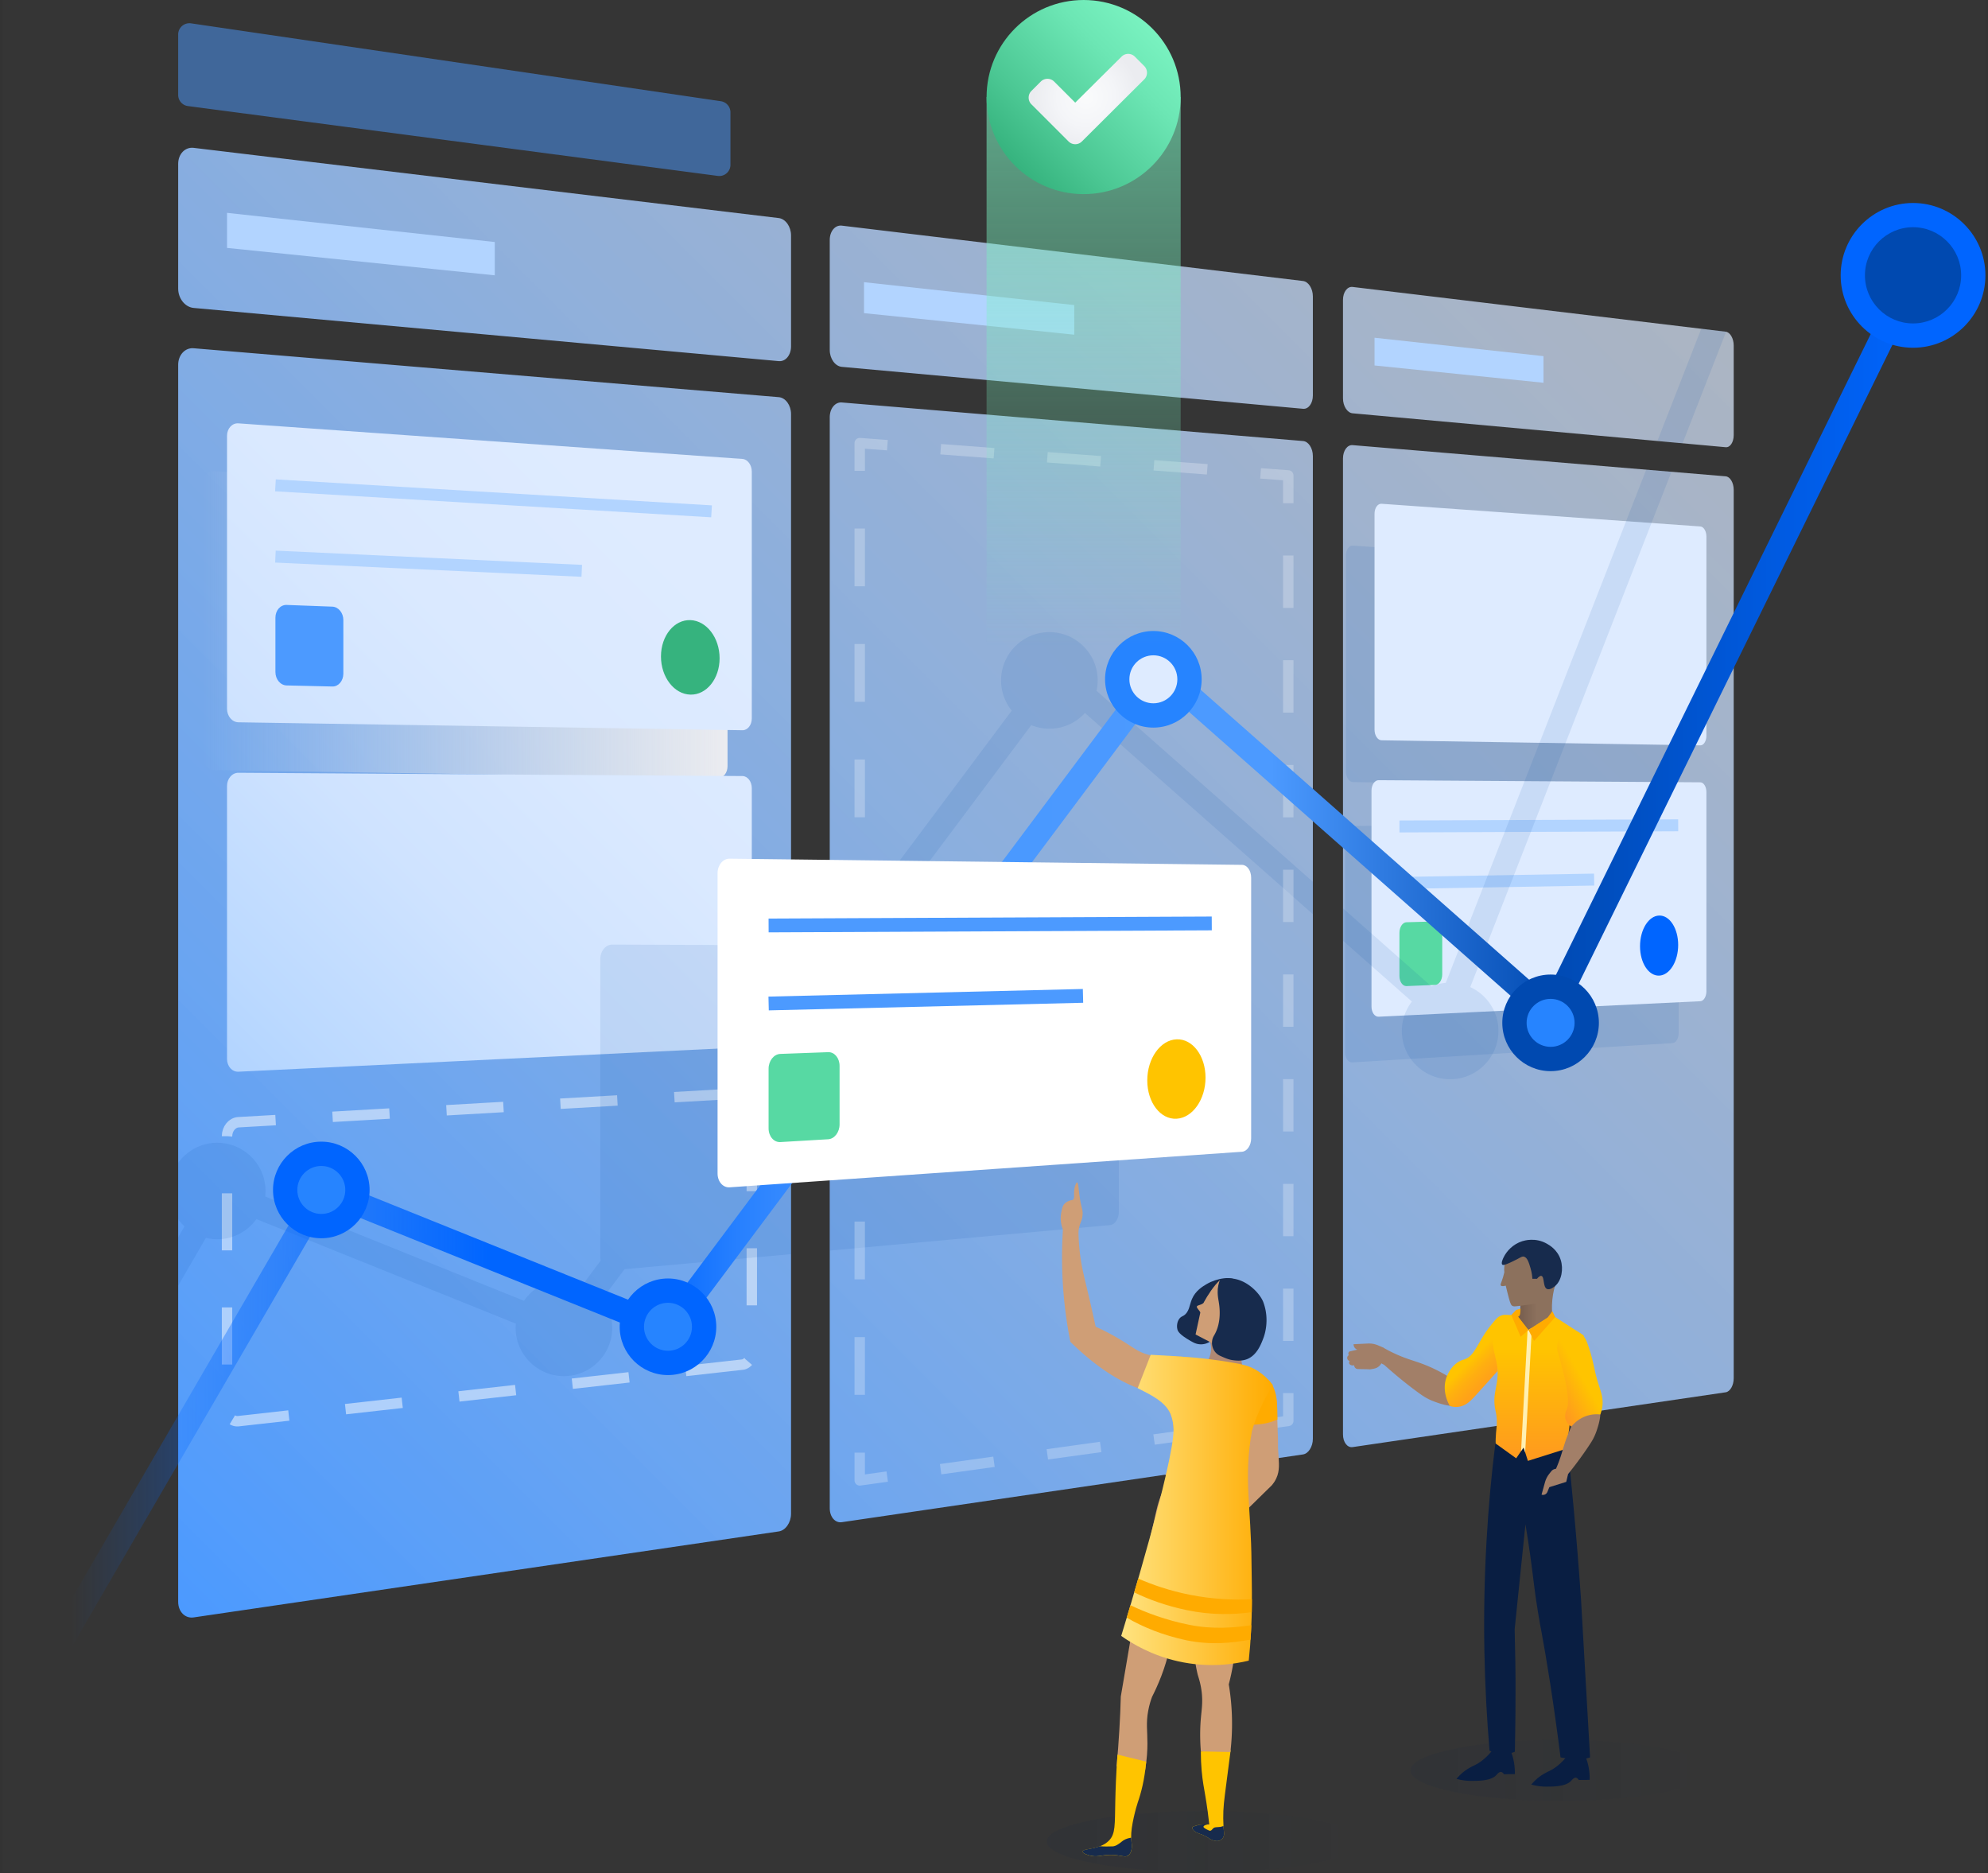
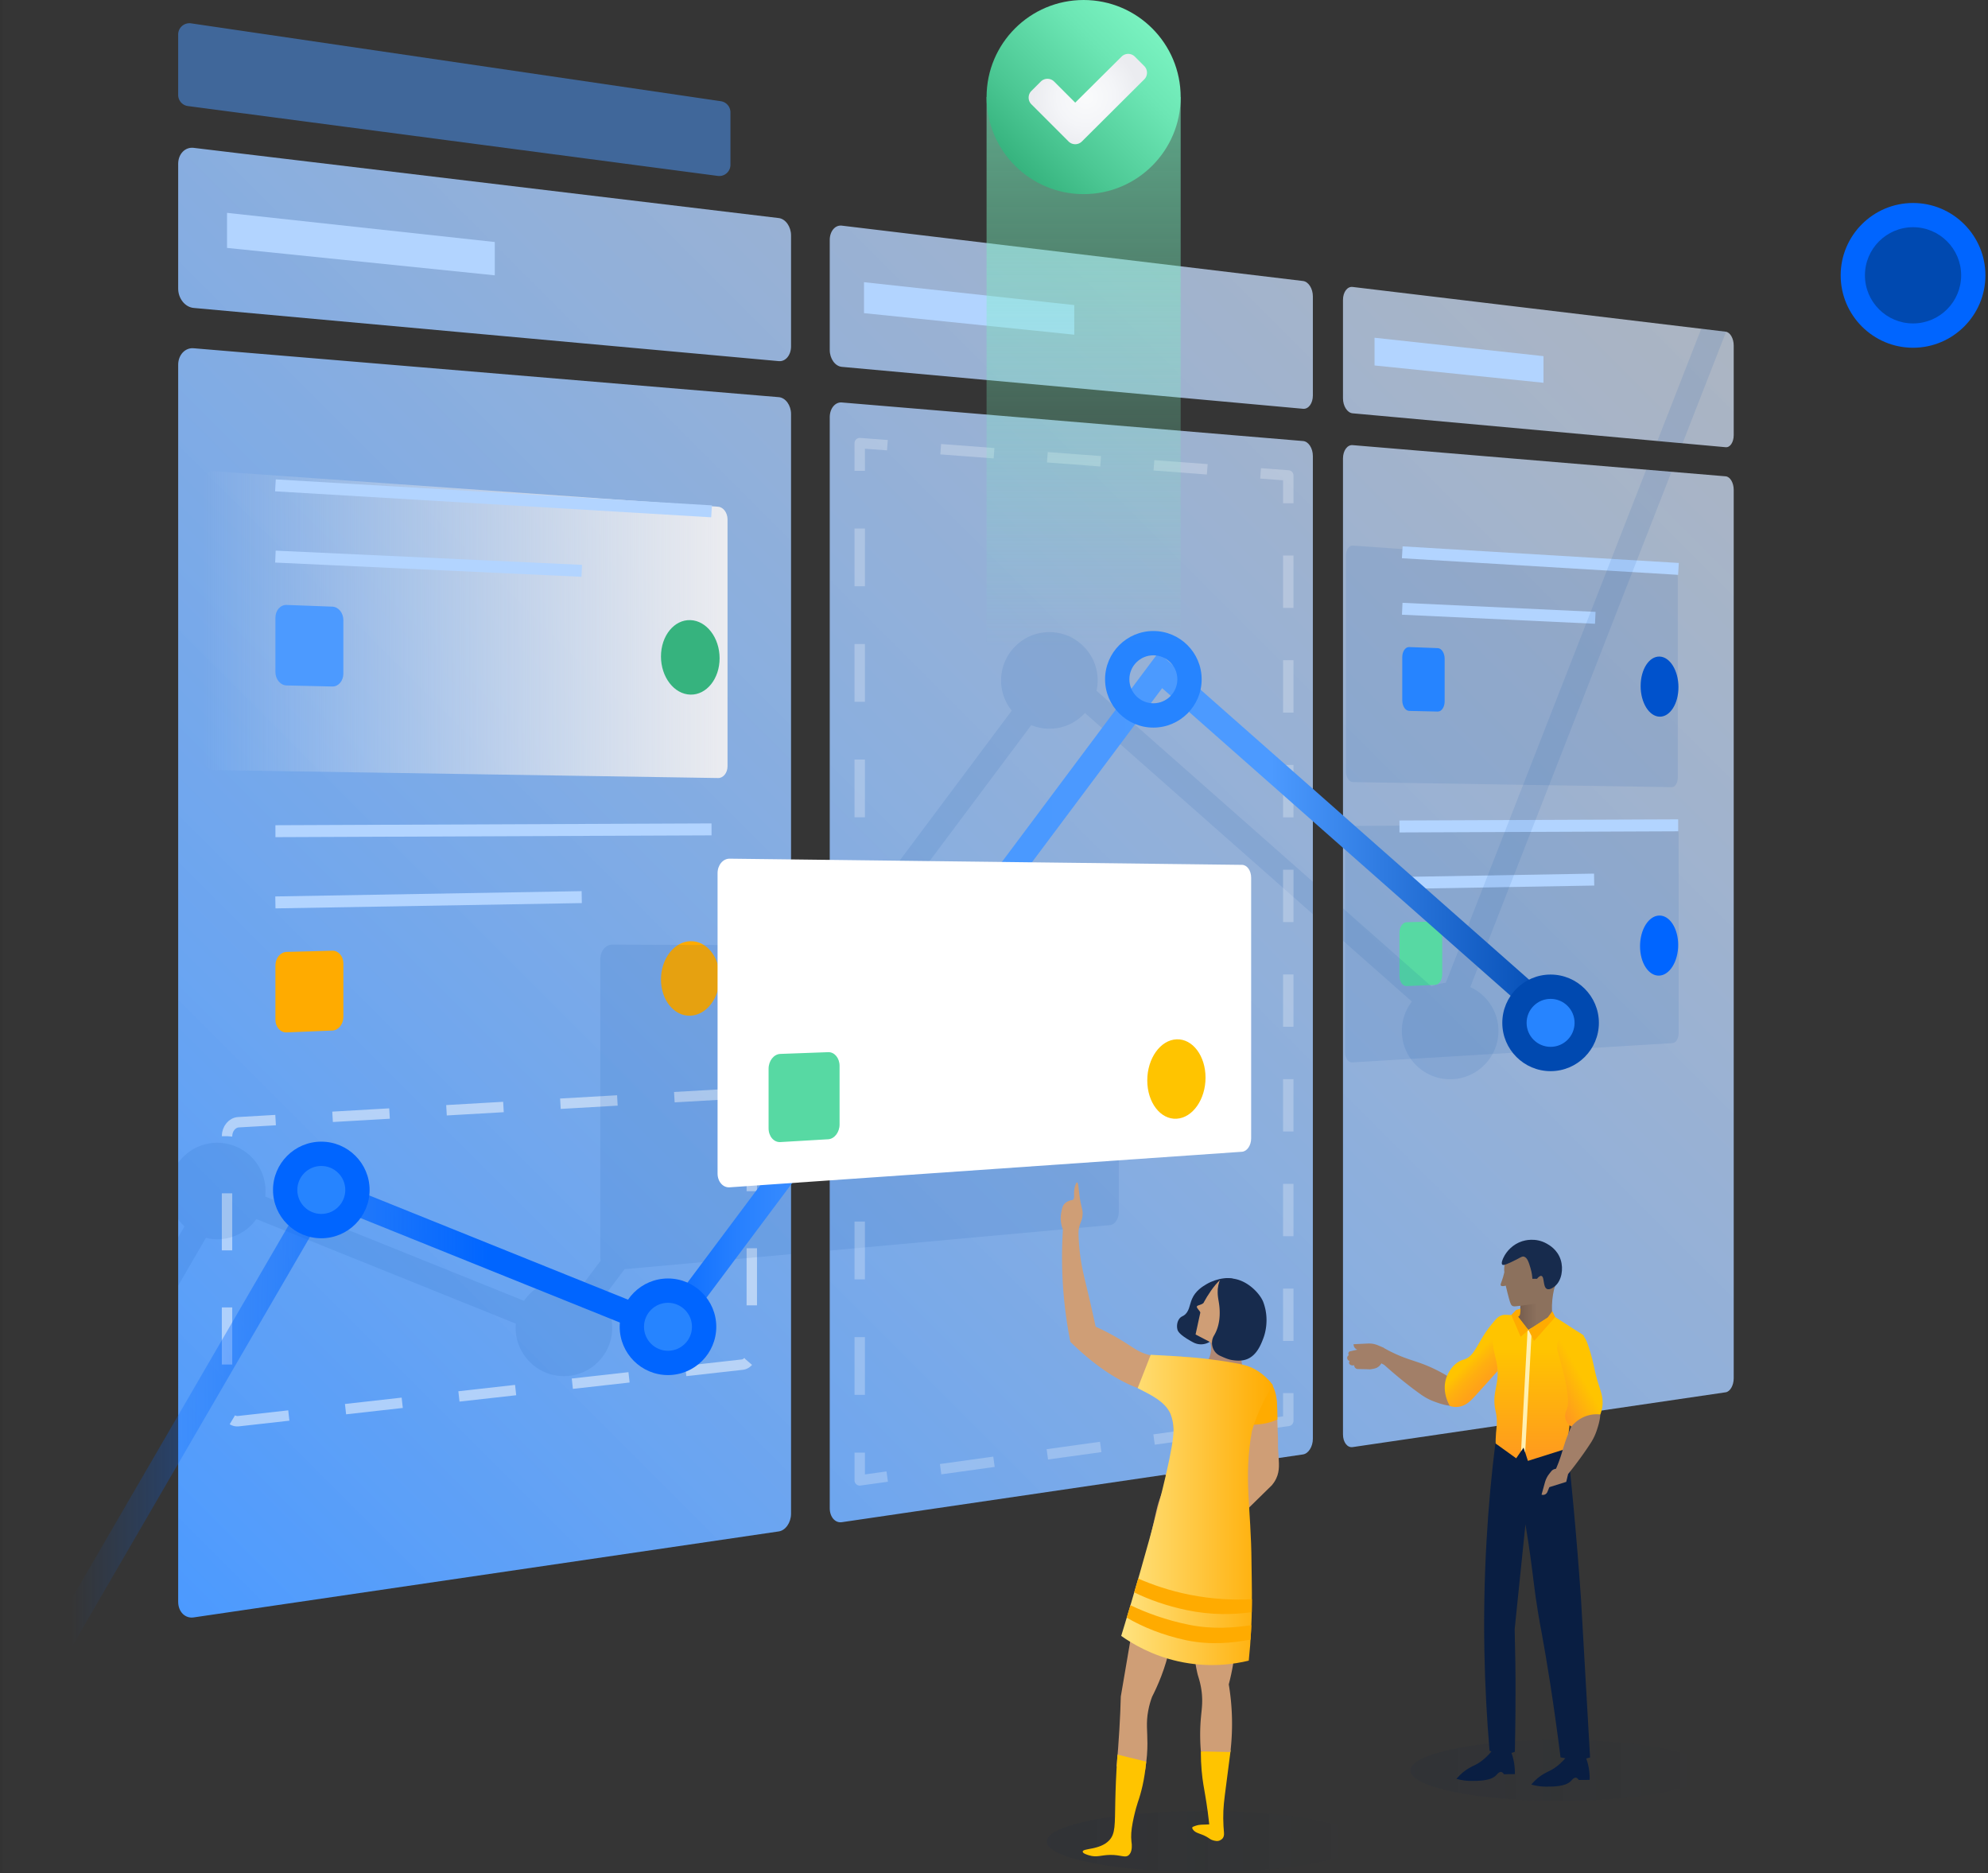
<svg xmlns="http://www.w3.org/2000/svg" fill="none" viewBox="0 0 431 406" id="root">
  <rect x="0" y="0" width="431" height="406" fill="#333333" stroke="none" />
  <g clip-path="url(#a)">
    <path fill="#fff" fill-opacity=".01" d="M.5 0h429.94v405.81H.5z" />
    <path fill="url(#b)" d="M168.84 78.28 41.98 66.75c-1.85-.17-3.35-2.04-3.35-4.18V35.52c0-2.14 1.5-3.69 3.35-3.47l126.86 15.22c1.47.18 2.66 1.86 2.66 3.76v24.05c0 1.9-1.19 3.34-2.66 3.2M282.5 88.61l-100-9.09c-1.44-.13-2.61-1.77-2.61-3.65V52.01c0-1.89 1.17-3.27 2.61-3.1l100 12c1.17.14 2.13 1.63 2.13 3.33v21.49c0 1.7-.95 2.99-2.13 2.88M168.84 331.96 41.98 350.6c-1.85.27-3.35-1.24-3.35-3.38V79.08c0-2.14 1.5-3.75 3.35-3.59l126.86 10.6c1.47.12 2.66 1.76 2.66 3.66v238.37c0 1.91-1.19 3.63-2.66 3.84m115.79-20.08V98.85c0-1.7-.95-3.16-2.13-3.25l-100-8.36c-1.44-.12-2.61 1.31-2.61 3.2v236.49c0 1.89 1.17 3.24 2.61 3.03l100-14.69c1.18-.18 2.13-1.7 2.13-3.39m89.5-214.94-80.88-7.35c-1.15-.1-2.09-1.56-2.09-3.24V65c0-1.69.94-2.94 2.09-2.8l80.88 9.7c.96.12 1.74 1.45 1.74 2.99v19.43c0 1.54-.78 2.71-1.74 2.62m1.74 201.83V106.18c0-1.54-.78-2.85-1.74-2.93l-80.88-6.76c-1.15-.1-2.09 1.19-2.09 2.88v211.56c0 1.69.94 2.92 2.09 2.75l80.88-11.88c.96-.14 1.74-1.5 1.74-3.03" />
    <path fill="#FFAB00" d="M156.01 211.879c0 4.43-2.82 8.14-6.32 8.29-3.52.15-6.39-3.37-6.39-7.86s2.87-8.2 6.39-8.29c3.5-.09 6.32 3.43 6.32 7.86" />
    <path fill="#B2D4FF" d="m154.256 178.487-94.55.392.01 2.59 94.55-.392zM126.098 193.169l-66.417 1.149.045 2.59 66.417-1.149z" />
    <path fill="#FFAB00" d="m72.06 223.381-9.92.41c-1.34.06-2.43-1.18-2.43-2.75v-11.78c0-1.58 1.09-2.88 2.43-2.92l9.92-.26c1.31-.03 2.38 1.2 2.38 2.75v11.63c-.01 1.56-1.07 2.87-2.38 2.92" />
    <path stroke="#fff" stroke-dasharray="12.37 12.37" stroke-linejoin="round" stroke-width="2.256" d="m160.96 295.801-109.27 12.26c-1.36.15-2.47-1.01-2.47-2.6v-59.18c0-1.59 1.11-2.94 2.47-3.02l109.27-6.28c1.12-.06 2.03 1.05 2.03 2.49v53.51c0 1.43-.91 2.7-2.03 2.82Z" opacity=".5" />
    <path fill="#0747A6" d="m362.44 170.63-69.11-1.1c-.85-.01-1.53-1.04-1.53-2.3v-46.8c0-1.26.69-2.23 1.53-2.17l69.11 4.92c.72.05 1.31 1.03 1.31 2.19v43.18c0 1.16-.58 2.09-1.31 2.08" opacity=".1" />
    <path fill="#0052CC" d="M363.89 148.96c0 3.58-1.82 6.44-4.08 6.39-2.27-.05-4.12-3.02-4.12-6.64 0-3.62 1.85-6.47 4.12-6.39 2.26.08 4.08 3.06 4.08 6.64" />
    <path fill="#B2D4FF" d="m304.088 118.431-.155 2.575 59.882 3.599.155-2.575zM304.065 130.671l-.12 2.577 41.853 1.961.121-2.577z" />
    <path fill="#2684FF" d="m311.71 154.241-6.19-.14c-.83-.02-1.51-1.05-1.51-2.3v-9.34c0-1.25.68-2.24 1.51-2.2l6.19.23c.82.03 1.49 1.06 1.49 2.3v9.25c0 1.23-.67 2.22-1.49 2.2" />
    <path fill="#0747A6" d="m362.62 226.11-69.46 4.18c-.85.05-1.54-.93-1.54-2.18v-46.8c0-1.26.69-2.28 1.54-2.28l69.46-.36c.73 0 1.31.93 1.31 2.09v43.18c0 1.15-.59 2.13-1.31 2.17" opacity=".1" />
    <path fill="url(#c)" d="m155.7 168.651-109.27-1.72c-1.36-.02-2.47-1.33-2.47-2.92v-59.18c0-1.59 1.11-2.8 2.47-2.7l109.27 7.71c1.12.08 2.03 1.31 2.03 2.75v53.51c0 1.41-.91 2.56-2.03 2.55" />
-     <path fill="url(#d)" d="m160.96 158.289-109.27-1.72c-1.36-.02-2.47-1.33-2.47-2.92v-59.18c0-1.59 1.11-2.8 2.47-2.7l109.27 7.71c1.12.08 2.03 1.31 2.03 2.75v53.51c0 1.42-.91 2.57-2.03 2.55m2.03 66.06v-53.51c0-1.44-.91-2.61-2.03-2.62l-109.27-.71c-1.36-.01-2.47 1.27-2.47 2.86v59.18c0 1.59 1.11 2.83 2.47 2.76l109.27-5.27c1.12-.05 2.03-1.26 2.03-2.69m206.96-64.86v-43.18c0-1.16-.58-2.14-1.31-2.19l-69.11-4.92c-.85-.06-1.53.91-1.53 2.17v46.8c0 1.26.69 2.29 1.53 2.3l69.11 1.1c.72.01 1.31-.92 1.31-2.08m0 55.38v-43.18c0-1.16-.59-2.1-1.32-2.11l-69.74-.46c-.85-.01-1.55 1.01-1.55 2.27v46.8c0 1.26.69 2.24 1.55 2.2l69.74-3.36c.73-.03 1.32-1 1.32-2.16" />
    <path fill="#0065FF" d="M363.83 204.83c0 3.58-1.84 6.56-4.12 6.65-2.29.09-4.15-2.76-4.15-6.37 0-3.61 1.86-6.59 4.15-6.65 2.28-.07 4.12 2.79 4.12 6.37" />
    <path fill="#B2D4FF" d="m363.828 177.605-60.43.25.01 2.59 60.43-.25zM345.589 189.369l-42.231.731.044 2.589 42.232-.731z" />
    <path fill="#57D9A3" d="m311.18 213.491-6.25.26c-.84.03-1.53-.95-1.53-2.2v-9.34c0-1.25.68-2.28 1.53-2.3l6.25-.17c.83-.02 1.5.96 1.5 2.2v9.25c0 1.23-.67 2.26-1.5 2.3" />
    <path fill="#0747A6" d="M227.51 157.96c3.05 0 5.8-1.32 7.71-3.41l49.41 43.61v-7.02l-46.9-41.4c.16-.72.25-1.47.25-2.25 0-5.77-4.7-10.47-10.47-10.47-5.77 0-10.47 4.7-10.47 10.47 0 2.48.87 4.75 2.31 6.55l-38.04 50.89-1.41-.01v66.16l60.76-5.52c1.04-.09 1.89-1.37 1.89-2.84v-54.91c0-1.47-.84-2.67-1.89-2.68l-52.79-.19 35.71-47.76c1.21.5 2.54.78 3.93.78M171.5 271.85V204.9l-38.76-.14c-1.43-.01-2.59 1.4-2.59 3.13v64.57c0 .27.04.53.09.78l-3.76 5.03c-1.29-.57-2.71-.89-4.21-.89-3.6 0-6.77 1.82-8.66 4.59l-56.11-22.6c.04-.39.07-.79.07-1.19 0-5.77-4.7-10.47-10.47-10.47-3.49 0-6.58 1.73-8.48 4.36v12.21c.41.57.87 1.09 1.38 1.56l-1.38 2.38v10.48l6.02-10.37c.79.19 1.61.3 2.46.3 3.5 0 6.59-1.73 8.49-4.37l56.25 22.66c-.03.3-.05.6-.05.91 0 5.77 4.7 10.47 10.47 10.47 5.77 0 10.47-4.7 10.47-10.47 0-2.37-.8-4.55-2.13-6.3l4.8-6.42zM364.78 96.09l9.44-24.17-.09-.03-5.3-.64-9.5 24.33zM356.9 101.811l-43.45 111.24c-1.09.1-2.14.36-3.11.77l-19.16-16.91v7.02l14.92 13.17a10.412 10.412 0 0 0-2.18 6.37c0 5.77 4.7 10.47 10.47 10.47 5.77 0 10.47-4.7 10.47-10.47 0-4.21-2.51-7.85-6.11-9.5l43.63-111.7z" opacity=".1" />
    <g stroke="#fff" stroke-linejoin="round" stroke-width="2.256" opacity=".5">
      <path d="m192.35 320.071-5.96.83v-6.02" opacity=".5" />
      <path stroke-dasharray="12.52 12.52" d="M186.39 302.36V108.32" opacity=".5" />
      <path d="M186.39 102.061v-6.01l6 .45" opacity=".5" />
      <path stroke-dasharray="11.59 11.59" d="m203.95 97.371 63.57 4.8" opacity=".5" />
      <path d="m273.3 102.611 6 .45v6.02" opacity=".5" />
      <path stroke-dasharray="11.35 11.35" d="M279.3 120.42v175.89" opacity=".5" />
      <path d="M279.3 301.98V308l-5.96.83" opacity=".5" />
      <path stroke-dasharray="11.68 11.68" d="m261.77 310.432-63.63 8.84" opacity=".5" />
    </g>
    <path fill="#4C9AFF" d="M155.61 38.13 40.74 22.99a2.428 2.428 0 0 1-2.11-2.41V7.47a2.44 2.44 0 0 1 2.78-2.41l114.87 16.88c1.19.18 2.08 1.2 2.08 2.41v11.38c0 1.46-1.29 2.6-2.75 2.4" opacity=".5" />
    <path fill="#B2D4FF" d="m59.793 103.913-.154 2.585 94.549 5.636.155-2.585-94.55-5.636Z" />
    <path fill="#36B37E" d="M156.01 142.69c0 4.43-2.82 7.96-6.32 7.88-3.52-.08-6.39-3.78-6.39-8.27s2.87-8.01 6.39-7.88c3.5.13 6.32 3.83 6.32 8.27" />
    <path fill="#B2D4FF" d="m59.771 119.358-.12 2.587 66.417 3.085.12-2.587-66.417-3.085ZM334.63 82.97 298 79.22v-6.01l36.63 3.99v5.77M107.27 59.68l-58.05-5.94v-7.6l58.05 6.32v7.22M232.9 72.55l-45.58-4.67v-6.71l45.58 4.96v6.42" />
    <path fill="url(#e)" d="M3.13 375.78c-.45 0-.9-.12-1.32-.36a2.63 2.63 0 0 1-.95-3.6l68.07-117.17 76.88 30.96c1.35.54 2 2.08 1.46 3.42a2.63 2.63 0 0 1-3.42 1.46L71.2 261.23 5.41 374.47c-.49.84-1.37 1.31-2.28 1.31" />
-     <path fill="url(#f)" d="M336.05 222.52a2.634 2.634 0 0 1-2.36-3.79l78.7-160.21c.64-1.3 2.22-1.84 3.52-1.2 1.3.64 1.84 2.22 1.2 3.52l-78.7 160.21a2.62 2.62 0 0 1-2.36 1.47" />
    <path fill="url(#g)" d="M144.82 290.689c-.55 0-1.1-.17-1.57-.52a2.632 2.632 0 0 1-.53-3.68l108.43-145.05 86.65 76.48a2.64 2.64 0 0 1 .23 3.72 2.627 2.627 0 0 1-3.71.23l-82.37-72.7-105.02 140.46c-.52.7-1.31 1.06-2.11 1.06" />
    <path fill="#2684FF" d="M336.17 229.56a7.83 7.83 0 1 0 0-15.66 7.83 7.83 0 0 0 0 15.66" />
    <path fill="#0049B0" d="M336.17 232.19c-5.77 0-10.47-4.69-10.47-10.47s4.7-10.47 10.47-10.47c5.77 0 10.47 4.7 10.47 10.47 0 5.77-4.7 10.47-10.47 10.47m0-15.67c-2.87 0-5.2 2.33-5.2 5.2s2.33 5.2 5.2 5.2 5.2-2.33 5.2-5.2c0-2.86-2.33-5.2-5.2-5.2" />
    <path fill="#2684FF" d="M144.82 295.441a7.83 7.83 0 1 0 0-15.66 7.83 7.83 0 0 0 0 15.66" />
    <path fill="#0065FF" d="M144.82 298.071c-5.77 0-10.47-4.69-10.47-10.47s4.7-10.47 10.47-10.47c5.77 0 10.47 4.7 10.47 10.47 0 5.77-4.7 10.47-10.47 10.47m0-15.67c-2.87 0-5.2 2.33-5.2 5.2s2.33 5.2 5.2 5.2 5.2-2.33 5.2-5.2c0-2.86-2.33-5.2-5.2-5.2" />
    <path fill="#2684FF" d="M69.66 265.771a7.83 7.83 0 1 0 0-15.66 7.83 7.83 0 0 0 0 15.66" />
    <path fill="#0065FF" d="M69.66 268.411c-5.77 0-10.47-4.69-10.47-10.47s4.7-10.47 10.47-10.47c5.77 0 10.47 4.7 10.47 10.47 0 5.77-4.7 10.47-10.47 10.47m0-15.67c-2.87 0-5.2 2.33-5.2 5.2s2.33 5.2 5.2 5.2 5.2-2.33 5.2-5.2c0-2.86-2.33-5.2-5.2-5.2" />
-     <path fill="#DEEBFF" d="M250.05 155.08a7.83 7.83 0 1 0-.001-15.661 7.83 7.83 0 0 0 .001 15.661" />
    <path fill="#2684FF" d="M250.05 157.719c-5.77 0-10.47-4.7-10.47-10.47 0-5.77 4.7-10.47 10.47-10.47 5.77 0 10.47 4.7 10.47 10.47 0 5.77-4.69 10.47-10.47 10.47m0-15.67c-2.87 0-5.2 2.33-5.2 5.2s2.33 5.2 5.2 5.2 5.2-2.33 5.2-5.2-2.33-5.2-5.2-5.2" />
    <path fill="#0049B0" d="M414.75 72.74c7.213 0 13.06-5.848 13.06-13.06 0-7.214-5.847-13.06-13.06-13.06s-13.06 5.846-13.06 13.06c0 7.212 5.847 13.06 13.06 13.06" />
    <path fill="#0065FF" d="M414.75 75.38c-8.65 0-15.69-7.04-15.69-15.69 0-8.65 7.04-15.69 15.69-15.69 8.65 0 15.69 7.04 15.69 15.69 0 8.65-7.04 15.69-15.69 15.69m0-26.13c-5.75 0-10.43 4.68-10.43 10.43s4.68 10.43 10.43 10.43 10.43-4.68 10.43-10.43-4.68-10.43-10.43-10.43" />
    <path fill="#fff" d="m269.27 249.661-111.09 7.71c-1.44.1-2.61-1.24-2.61-2.99v-65.11c0-1.75 1.17-3.15 2.61-3.14l111.09 1.34c1.1.01 1.98 1.25 1.98 2.77v56.52c0 1.53-.89 2.82-1.98 2.9" />
    <path fill="#FFC400" d="M261.36 233.6c0 4.71-2.79 8.7-6.26 8.9-3.5.21-6.37-3.51-6.37-8.3 0-4.79 2.86-8.78 6.37-8.91 3.47-.13 6.26 3.59 6.26 8.31" />
-     <path fill="#4C9AFF" d="m262.705 198.674-96.08.439.014 2.99 96.08-.439zM234.761 214.377l-68.16 1.65.072 2.989 68.16-1.65z" />
    <path fill="#57D9A3" d="m179.55 246.952-10.37.61c-1.41.08-2.55-1.25-2.55-2.98v-12.91c0-1.73 1.14-3.17 2.55-3.22l10.37-.38c1.37-.05 2.47 1.28 2.47 2.98v12.68c0 1.7-1.11 3.14-2.47 3.22" />
    <path fill="#4C9AFF" d="m72.06 148.81-9.92-.23c-1.34-.03-2.43-1.33-2.43-2.91v-11.78c0-1.58 1.09-2.81 2.43-2.76l9.92.37c1.31.05 2.38 1.35 2.38 2.91v11.63c-.01 1.56-1.07 2.8-2.38 2.77" />
    <path fill="url(#h)" d="M261.12 405.811c18.872 0 34.17-2.969 34.17-6.63 0-3.662-15.298-6.63-34.17-6.63s-34.17 2.968-34.17 6.63c0 3.661 15.298 6.63 34.17 6.63" opacity=".1" />
    <path fill="url(#i)" d="M338.19 390.391c17.889 0 32.39-2.968 32.39-6.63s-14.501-6.63-32.39-6.63c-17.888 0-32.39 2.968-32.39 6.63s14.502 6.63 32.39 6.63" opacity=".1" />
    <path fill="#CF9E76" d="M274.98 299.179c.55.48.86 1.03 1.06 1.48 1.13 2.44.77 4.98.94 8.89.2 4.37 0 3.05.15 5.26.15 2.35.38 3.94-.45 5.69-.31.66-.68 1.14-.93 1.44l-14.41 14.12-3.72-2.61c4.23-4.57 8.46-9.13 12.68-13.7-.36-6.87-.73-13.74-1.09-20.61l3.35-.93c.55.03 1.55.21 2.42.97" />
    <path fill="#FFAB00" d="M276.04 300.659c-.21-.45-.51-1-1.06-1.48-.87-.76-1.86-.94-2.4-.99l-3.35.93 1.24 9.73c2.16-.01 4.31-.13 6.47-1.16-.05-2.89.04-5-.9-7.03" />
    <path fill="#FFC400" d="M260.34 379.65c0 3.07.28 5.49.55 7.15.23 1.43.56 3.07.95 5.94.15 1.14.26 2.09.33 2.72-.34.02-.62.03-.82.04-.84.03-1.08.02-1.52.1-.22.04-.4.1-.75.21-.43.14-.55.21-.59.33-.02.05-.04.18.13.43.6.86 1.6.81 2.99 1.59.67.38.75.57 1.31.74.37.11 1.1.34 1.67-.03.17-.11.89-.41.77-1.62-.08-.85-.15-1.9-.16-3.1-.02-2.32.2-3.93.63-7.22.18-1.36.49-3.78.98-7.58-2.15.11-4.31.21-6.47.3" />
    <path fill="#CF9E76" d="M270.68 326.619c-.01-.22-.03-.43-.06-.62-.29-2.28-.74-4.14-1.09-5.4-.11-.5-.26-1.06-.47-1.65-.25-.7-.53-1.31-.8-1.82-.33.11-.85.27-1.52.4-.57.12-1.01.16-1.25.2-1.34.2-3.9.52-10.8 1.08-.33.43-.8 1.08-1.3 1.91-1.8 2.99-2.46 5.72-2.73 6.91-4.68 20.2-5.62 28.1-5.62 28.1-.68 4.01-1.36 8.01-2.05 12.02-.06 2.32-.16 4.69-.31 7.13-.16 2.76-.36 5.44-.6 8.03 2.06.26 4.13.51 6.19.77.4-2.39.49-4.35.49-5.73.01-2.76-.33-4.43.17-7.11.24-1.3.58-2.34.84-3.03.53-1.04 1.27-2.58 2.01-4.52 1.64-4.28 1.91-6.91 2.67-9.87 1.6-6.28 4.81-11.82 5.59-11.55h.01c1.38-6.25 6.33-10.7 10.63-15.25" />
    <path fill="#CF9E76" d="M260.43 341.009c1.01.4-3.41 11.08-.78 21.93.11.47.72 2.04.92 4.25.18 2.02-.05 3.38-.2 5.05-.16 1.73-.28 4.24-.02 7.41 2.13.04 4.27.09 6.4.13.38-3.24.52-7.02.11-11.2-.12-1.21-.28-2.37-.46-3.47.83-3.16 1.19-5.77 1.36-7.59.2-2.14.53-7.27.54-9.28 0-.26.02-1.18.16-2.4.03-.27.07-.54.15-.97.46-2.7 2.41-13.82 2.09-18.58-4.18 4.4-8.95 8.69-10.27 14.72M273.03 303.39c.88-2.34.05-5.03-2.04-6.25-.5-.3-.9-.49-1.12-.57-7.43-2.45-16.32-2.61-16.32-2.61-2.77-.05-3.4.04-4.74-.34-2.18-.61-3.17-1.6-6.13-3.36a51.07 51.07 0 0 0-5.14-2.68c-.6-2.75-1.11-4.98-1.46-6.48-1-4.27-1.38-5.6-1.74-7.91-.41-2.67-.51-4.88-.53-6.29-.34-.03-.84-.08-1.45-.17-.02 0-.11-.02-.22-.04-.4-.07-.96-.18-1.68-.36a93.607 93.607 0 0 0 1.6 24.54c6.1 5.97 11.03 8.67 14.59 10.01 1.61.61 5.38 1.96 7.07 5.46.56 1.17.62 2.22.71 3.42.15 1.97.12 5.57-1.77 10.03 2.57.27 5.17.52 7.8.75 3.27.29 6.5.56 9.69.79-.13-3.76.13-8.83 1.74-14.49.35-1.21.73-2.37 1.14-3.45" />
    <path fill="#B08874" d="M260.59 287.969c.16.15 2.34 2.18 1.92 5.1-.25 1.72-1.26 2.8-1.64 3.16l9.33 1.23c-.18-.2-1.13-1.32-1.05-3.01a4.31 4.31 0 0 1 1.16-2.71c-3.24-1.25-6.48-2.51-9.72-3.77" />
    <path fill="#172B4D" d="M268.22 277.75c-1.05-1.27-4.46-.67-6.59.58-.87.51-2.44 1.44-3.21 3.25-.55 1.3-.58 2.81-1.77 3.57-.34.22-.58.25-.88.59-.56.64-.71 1.67-.5 2.46.1.36.38 1.07 2.92 2.51.15.08.31.17.48.26 1.66.9 3.7.37 4.76-1.24 5.41-8.13 5.65-10.95 4.79-11.98" />
    <path fill="#CF9E76" d="M264.52 277.459c-1.31 1.13-2.81 3.49-3.47 4.73-.1.22-.13.33-.59.54-.46.21-1.07.26-.98.61.09.35.7.87.75 1.18l-1.03 4.75 1.78.93 6.02 3.12c-.06-.27-1.79-7-1.74-7.37.05-.37.19-1.15-.21-1.38-.4-.24-.74-4.1-.88-4.63-.15-.53-.09-.67.08-1.35.15-.7.27-1.13.27-1.13" />
    <path fill="#172B4D" d="M264.47 277.489c-.7 1.93-.48 3.34-.26 4.6.16.94.75 4.5-1.01 7.41-.94 1.55-.31 3.65 1.3 4.38.94.43 1.8.82 2.71.95.72.1 1.92.26 3.12-.2 2.16-.84 3.06-3.22 3.57-4.56.18-.47 1.07-2.93.49-6a11.6 11.6 0 0 0-.51-1.83c-.93-2.37-5.04-6.37-9.41-4.75" />
    <path fill="#CF9E76" d="M232.61 260.079c-.17.13-.21 0-.69.16-.09.03-.66.23-1.08.64-.47.46-.58 1.02-.74 1.85-.08.43-.24 1.26-.06 2.31.08.49.2 1.25.71 2 .67 1 1.96 1.92 2.59 1.54.34-.2.32-.67.47-1.67.32-2.11.73-2.03.88-3.4.16-1.42-.29-1.32-.71-4.78-.16-1.35-.22-2.4-.46-2.42-.18-.02-.36.52-.43.74-.5 1.5.06 2.64-.48 3.03" />
    <path fill="url(#j)" d="M246.65 300.9c3.14 1.6 5.84 2.91 7.07 5.46 0 0 .67 1.5.71 3.42.14 7.2-10.45 41.92-11.35 44.83 2.47 1.74 6.63 4.21 12.27 5.49 6.72 1.52 12.31.62 15.38-.13.97-9.06.64-16.33.6-21.13-.08-12.28-1.75-18.36.09-28.66 1.34-4.52 3.26-7.9 4.55-9.91-.71-.95-1.92-2.33-3.79-3.39-1.5-.85-2.8-1.12-4.53-1.43-4.98-.89-8.99-1.2-9.59-1.24-2.28-.17-5.19-.37-8.58-.54z" />
    <path fill="#FFAB00" d="M271.12 355.409c.07-1.07.13-2.11.17-3.12-3.75.54-8.33.94-13.44-.08-5.1-1.02-9.38-2.64-12.77-4.25-.29.98-.56 1.88-.8 2.69 3.44 2.02 7.85 3.83 12.91 4.9 5.32 1.1 9.98.59 13.93-.14M257.85 345.67c-4.29-.86-7.99-2.14-11.08-3.49-.3 1.04-.59 2.04-.87 2.99 3.16 1.56 6.99 2.92 11.3 3.83 5.43 1.14 10.17 1.01 14.18.47.02-.98.03-1.92.03-2.82-3.77.2-8.4.05-13.56-.98" />
    <path fill="#FFC400" d="M242.27 380.34c-.31 4.26-.42 7.68-.47 9.96-.12 5.28.06 7.18-1.35 8.65-2.03 2.11-5.73 1.65-5.72 2.42 0 .39.94.67 1.37.8 1.74.52 2.53-.06 4.59-.09 2.38-.03 3.24.73 4.03.04.62-.55.69-1.55.65-2.33-.05-.35-.11-.89-.13-1.54-.08-2.32 1.07-6.5 1.44-7.57.7-2 1.48-4.9 1.81-8.82-2.07-.52-4.15-1.02-6.22-1.52" />
-     <path fill="#172B4D" d="M238.47 400.19c.91.09 1.82.07 2.74.04.64-.02 1.36-.51 1.89-.96.56-.48 1.24-.78 1.96-.89.07-.01.13-.02.18-.03.03.6.08 1.09.12 1.43.04.79-.03 1.79-.65 2.33-.79.7-1.65-.07-4.03-.04-2.06.03-2.86.61-4.59.09-.43-.13-1.37-.41-1.37-.8 0-.55 1.92-.47 3.75-1.17M259.83 395.599c.22-.06.42-.09.89-.11.23-.01.34-.02.5-.02.2 0 .37.01.53.02-.45.09-.81.26-.83.47-.02.22.36.42.9.7.27.14.42.19.56.18.43-.05.45-.55.98-.71.1-.03.31-.05.74-.08.24-.02.33-.01.48-.04.22-.04.4-.11.67-.19.03.53.07 1.01.11 1.44.11 1.21-.6 1.51-.77 1.62-.57.36-1.3.14-1.67.03-.56-.17-.64-.36-1.31-.74-1.39-.79-2.39-.73-2.99-1.59-.09-.13-.17-.28-.13-.43.02-.1.1-.23 1.34-.55" />
    <path fill="url(#k)" d="M328.28 285.098c.05.26.66 2.96 3.17 4.08 1.88.84 4.09.47 5.7-.96-.36-1.24-.74-3.07-.68-5.3.05-1.7.35-3.12.65-4.18-2.53.66-5.06 1.31-7.6 1.97.11.99.12 1.83.1 2.44-.02 1.04-.12 1.43-.41 1.69s-.68.28-.93.26" />
    <path fill="#A27F68" d="m297.22 291.869-4.39 1.02c-.2 0-.39.12-.47.31-.08.18-.05.4.07.55-.22.12-.36.34-.36.58-.01.31.2.6.52.69-.06.11-.15.3-.1.5.09.32.55.55 1.1.42 0 .07.01.32.19.54.23.27.54.28.59.28 1.64.01 2.66.07 2.66.07.91-.14 1.38-.21 1.85-.59.3-.24.49-.52.61-.71.82.48 1.1.29 1.17.24.38-.3.19-1.38-.46-2.73-.99-.39-1.99-.78-2.98-1.17" />
    <path fill="#A27F68" d="M315.19 297.98c-.33-.08-.81-.08-1.45.26a32.25 32.25 0 0 0-4.1-2.1c-2.78-1.18-4.35-1.37-7.34-2.77a28.63 28.63 0 0 1-2.59-1.36c-.11 1.07-.23 2.13-.34 3.19 3.83 3.49 6.78 5.72 8.59 7.01.45.32 1.51 1.07 3.07 1.63 1.31.48 4.79 1.74 6.05.13 1.22-1.57 0-5.54-1.89-5.99" />
    <path fill="url(#l)" d="M314.34 304.779c.46.14 1.15.28 1.95.16 1.58-.24 2.59-1.32 3.69-2.52 2.01-2.21 3.5-3.88 4.73-5.26l-.29-11.28a25.08 25.08 0 0 0-2.34 2.94c-1.91 2.84-2.62 5.23-4.63 5.86-.42.13-.42.11-.83.3-2.07.99-2.91 3.26-3.04 3.62-1.06 3.04.54 5.83.76 6.18" />
    <path fill="#091E42" d="M331.98 386.84c.18-.21.45-.53.81-.88 1.34-1.29 2.64-1.84 3.19-2.11 1.06-.52 2.51-1.51 4.1-3.6 1.23.19 2.46.39 3.7.58.24.63.49 1.42.66 2.35.18 1.01.22 1.91.2 2.63l-2.37.02c-.12-.2-.32-.45-.6-.49-.44-.06-.84.45-.98.61-1.15 1.34-3.89 1.33-5.5 1.33-.79 0-1.9-.08-3.21-.44M315.76 385.6c.18-.21.45-.53.81-.88 1.34-1.29 2.64-1.84 3.19-2.11 1.06-.52 2.51-1.51 4.1-3.6 1.23.19 2.46.39 3.7.58.24.63.49 1.42.66 2.35.18 1.01.22 1.91.2 2.63l-2.37.02c-.12-.2-.32-.45-.6-.49-.44-.06-.84.45-.98.61-1.15 1.34-3.89 1.33-5.5 1.33-.79 0-1.9-.08-3.21-.44" />
    <path fill="#091E42" d="M324.23 312.58c-.85 6.78-1.53 13.95-1.95 21.47-.95 16.64-.5 31.9.66 45.45 1.11.55 3.54 1.07 5.48.22.13-5.99.17-11.1.15-15.48-.01-1.71-.03-3.03-.04-3.86-.03-2.1-.08-4.52-.15-7.21l2.34-22.76c.48 2.87.82 5.23 1.05 6.84.7 5.04.86 7.3 1.64 12.05.36 2.24.67 3.81.82 4.63 1.06 5.77 2.51 14.47 4.1 27.01 1.95.42 4.56.63 6.4.02-.66-11.47-1.31-22.94-1.97-34.41-.45-6.51-.99-13.14-1.61-19.89-.4-4.29-.82-8.52-1.27-12.7-5.23-.47-10.44-.93-15.65-1.38" />
    <path fill="url(#m)" d="M326.53 285.009c.86.06 1.62.06 2.25.03.86 1.1 1.72 2.19 2.58 3.29 1.7-1.1 3.41-2.19 5.11-3.29 2.3 1.48 4.59 2.96 6.89 4.45-.15 1.17-.36 2.86-.64 4.88-.6 4.45-.86 6.68-1.25 8.52-.42 1.95-.88 3.63-1.23 6.34-.26 1.97-.35 3.61-.38 4.72-2.87.91-5.74 1.81-8.61 2.72l-.93-2.91c-.54.78-1.08 1.56-1.61 2.35-1.49-1.07-2.97-2.14-4.46-3.21 0-.52.01-1.32.09-2.3.08-1.01.16-1.38.18-2.07.03-1.28-.18-2.21-.28-2.64-.98-4.35 1.17-5.92.2-10.62-.23-1.1-.59-2.21-.83-4.28-.23-2.06.08-2.71.08-3.18 0-1.64 1.3-2.91 2.84-2.8" />
    <path fill="#FFF0B2" d="m331.19 288.11-1.42 26.43c.18-.26.36-.52.54-.79.12.36.23.73.35 1.09l1.45-27-.75.48c-.06-.06-.11-.13-.17-.21" />
    <path fill="#A27F68" d="m299.47 291.919-.77-.32c-.67-.28-1.4-.4-2.12-.37l-3.13.15c0 .65.47 1.18 1.09 1.23l1.22.1 3.32 2.19 1.46-1.36c-.02-.72-.44-1.36-1.07-1.62M341.32 306.229c-.07.3-.07.74.21 1.33a29.53 29.53 0 0 0-1.74 3.75c-.98 2.54-1.14 3.97-2.29 6.7-.44 1.04-.86 1.86-1.13 2.37.88.1 1.77.21 2.65.31 2.89-3.5 4.74-6.19 5.81-7.84.27-.41.88-1.38 1.35-2.8.4-1.2 1.44-4.37.11-5.52-1.3-1.14-4.6-.02-4.97 1.7" />
    <path fill="#A27F68" d="m336.31 318.929-.46.58c-.4.51-.7 1.1-.88 1.73l-.76 2.75c.51.18 1.06-.08 1.27-.6l.42-1.03 2.64-2.26-.66-1.64c-.57-.19-1.19-.01-1.57.47" />
    <path fill="#FFAB00" d="m331.37 288.289 1.22 2.39c1.53-1.73 3.05-3.46 4.58-5.19-.21-.42-.42-.84-.62-1.27-.34.46-.67.92-1.01 1.38zM329.62 284.32c-.05.65-.13.8-.21.89-.12.14-.28.21-.28.21.75.97 1.49 1.94 2.24 2.9-.56.48-1.12.96-1.69 1.44-.68-1.57-1.36-3.15-2.03-4.72l1.06-1.09.94-.27c-.01.27-.02.49-.03.64" />
    <path fill="#8C715D" d="M331.77 282.748c-3.32.47-3.65.56-4.02.22-.27-.24-.47-.98-.86-2.47-.2-.75-.35-1.38-.45-1.82-.23.07-.87.24-1.06-.03-.13-.19.03-.5.21-.99.17-.45.37-1.08.55-1.87-.01-.12-.03-.25-.03-.39 0 0-.05-1.07.27-2.12.5-1.65 1.77-2.76 1.88-2.86 1.57-1.35 4.32-2.18 6.68-.83 1.95 1.12 2.87 3.29 2.97 4.83.11 1.68-.65 4.02-.67 4.06 0 0 0 .01-.01.02-.05.14-.08.25-.08.26-.15.48-.88.95-.88.95-.64.41-.77.25-1.12.51-.63.48-.42 1.16-.89 1.77-.36.47-.83.53-2.49.76" />
    <path fill="#172B4D" d="M331.83 274.939c.27.92.36 1.72.39 2.26h1c.3-.37.67-.71.97-.62.68.2.29 2.36 1.17 2.81.67.34 1.66-.52 1.79-.62 1.42-1.22 1.84-3.7 1.21-5.68-.69-2.2-2.48-3.21-3.02-3.51-2.45-1.39-4.86-.67-5.31-.53-2.02.64-3.4 2.15-4.05 3.51-.13.26-.6 1.24-.29 1.56.16.16.5.13 1.83-.48 2.12-.97 2.39-1.4 2.92-1.23.71.24 1.02 1.27 1.39 2.53" />
    <path fill="url(#n)" d="M339.69 288.778c.96-.4 1.98-.3 2.81.17 1.04.58 1.46 1.73 1.69 2.36 1.36 3.79 1.33 5.48 2.34 8.65.56 1.76 1.2 3.31.79 5.37-.11.55-.26.98-.38 1.28-.63-.07-1.95-.14-3.46.5a7.13 7.13 0 0 0-2.8 2.14c-.44-.3-1.05-.82-1.27-1.63-.27-.99.18-1.91.28-2.14.51-1.19.46-4.24-1.92-12.3-.58-1.78.27-3.71 1.92-4.4" />
    <path fill="#A27F68" d="m336.17 320.399-.28 1.97 3.67-1.15.4-1.68z" />
    <path fill="url(#o)" d="M255.97 21.04h-42.08v119.219h42.08V21.039Z" opacity=".6" />
    <path fill="url(#p)" d="M234.93 42.08c11.62 0 21.04-9.42 21.04-21.04S246.55 0 234.93 0s-21.04 9.42-21.04 21.04 9.42 21.04 21.04 21.04" />
    <path fill="url(#q)" d="M248.67 15.76c0-.55-.22-1.06-.6-1.45l-2.03-2.03c-.39-.39-.9-.6-1.45-.6-.55 0-1.06.22-1.44.6l-10.04 9.97-4.57-4.57c-.8-.8-2.1-.8-2.9 0l-2.03 2.03c-.39.39-.6.9-.6 1.45 0 .55.21 1.06.6 1.45l8.05 8.05a2.04 2.04 0 0 0 1.45.6c.55 0 1.06-.21 1.45-.6l13.52-13.46c.38-.38.59-.89.59-1.44" />
  </g>
  <defs>
    <linearGradient id="b" x1="32.102" x2="338.516" y1="342.307" y2="35.893" gradientUnits="userSpaceOnUse">
      <stop stop-color="#4C9AFF" />
      <stop offset="1" stop-color="#DEEBFF" stop-opacity=".7" />
    </linearGradient>
    <linearGradient id="c" x1="43.966" x2="157.732" y1="135.381" y2="135.381" gradientUnits="userSpaceOnUse">
      <stop stop-color="#EBECF0" stop-opacity="0" />
      <stop offset=".141" stop-color="#EBECF0" stop-opacity=".141" />
      <stop offset="1" stop-color="#EBECF0" />
    </linearGradient>
    <linearGradient id="d" x1="91.303" x2="309.537" y1="272.917" y2="54.682" gradientUnits="userSpaceOnUse">
      <stop stop-color="#B2D4FF" />
      <stop offset=".052" stop-color="#BBD9FF" />
      <stop offset=".19" stop-color="#CFE3FF" />
      <stop offset=".331" stop-color="#DAE9FF" />
      <stop offset=".478" stop-color="#DEEBFF" />
    </linearGradient>
    <linearGradient id="e" x1=".5" x2="147.453" y1="315.216" y2="315.216" gradientUnits="userSpaceOnUse">
      <stop offset=".102" stop-color="#0065FF" stop-opacity="0" />
      <stop offset=".175" stop-color="#0065FF" stop-opacity=".118" />
      <stop offset=".717" stop-color="#0065FF" />
    </linearGradient>
    <linearGradient id="f" x1="333.418" x2="417.379" y1="139.787" y2="139.787" gradientUnits="userSpaceOnUse">
      <stop stop-color="#0049B0" />
      <stop offset="1" stop-color="#0065FF" />
    </linearGradient>
    <linearGradient id="g" x1="142.187" x2="338.683" y1="216.061" y2="216.061" gradientUnits="userSpaceOnUse">
      <stop stop-color="#0065FF" />
      <stop offset=".034" stop-color="#1171FF" />
      <stop offset=".09" stop-color="#2780FF" />
      <stop offset=".157" stop-color="#388CFF" />
      <stop offset=".24" stop-color="#4394FF" />
      <stop offset=".356" stop-color="#4A99FF" />
      <stop offset=".679" stop-color="#4C9AFF" />
      <stop offset="1" stop-color="#0049B0" />
    </linearGradient>
    <linearGradient id="h" x1="226.949" x2="295.293" y1="399.177" y2="399.177" gradientUnits="userSpaceOnUse">
      <stop stop-color="#091E42" />
      <stop offset=".968" stop-color="#091E42" stop-opacity=".032" />
      <stop offset="1" stop-color="#091E42" stop-opacity="0" />
    </linearGradient>
    <linearGradient id="i" x1="305.8" x2="370.577" y1="383.766" y2="383.766" gradientUnits="userSpaceOnUse">
      <stop stop-color="#091E42" />
      <stop offset=".968" stop-color="#091E42" stop-opacity=".032" />
      <stop offset="1" stop-color="#091E42" stop-opacity="0" />
    </linearGradient>
    <linearGradient id="j" x1="243.081" x2="275.98" y1="327.295" y2="327.295" gradientUnits="userSpaceOnUse">
      <stop stop-color="#FFE380" />
      <stop offset="1" stop-color="#FFAB00" />
    </linearGradient>
    <linearGradient id="k" x1="328.284" x2="337.149" y1="284.18" y2="284.18" gradientUnits="userSpaceOnUse">
      <stop stop-color="#72594B" />
      <stop offset=".556" stop-color="#8C715D" />
    </linearGradient>
    <linearGradient id="l" x1="318.835" x2="330.169" y1="294.783" y2="306.178" gradientUnits="userSpaceOnUse">
      <stop stop-color="#FFC400" />
      <stop offset=".013" stop-color="#FFC202" />
      <stop offset=".155" stop-color="#FFB00F" />
      <stop offset=".322" stop-color="#FFA318" />
      <stop offset=".541" stop-color="#FF9B1D" />
      <stop offset="1" stop-color="#FF991F" />
    </linearGradient>
    <linearGradient id="m" x1="333.438" x2="333.438" y1="316.666" y2="284.998" gradientUnits="userSpaceOnUse">
      <stop stop-color="#FF991F" />
      <stop offset=".768" stop-color="#FFC400" />
    </linearGradient>
    <linearGradient id="n" x1="342.733" x2="336.303" y1="298.007" y2="301.761" gradientUnits="userSpaceOnUse">
      <stop stop-color="#FFC400" />
      <stop offset="1" stop-color="#FF991F" />
    </linearGradient>
    <linearGradient id="o" x1="234.928" x2="234.928" y1="140.257" y2="21.041" gradientUnits="userSpaceOnUse">
      <stop stop-color="#79F2C0" stop-opacity="0" />
      <stop offset="1" stop-color="#79F2C0" />
    </linearGradient>
    <linearGradient id="p" x1="220.049" x2="249.806" y1="35.92" y2="6.163" gradientUnits="userSpaceOnUse">
      <stop stop-color="#36B37E" />
      <stop offset=".262" stop-color="#4BC793" />
      <stop offset=".739" stop-color="#6CE6B4" />
      <stop offset="1" stop-color="#79F2C0" />
    </linearGradient>
    <radialGradient id="q" cx="0" cy="0" r="1" gradientTransform="rotate(7.793 -36.566 1739.014)scale(11.472)" gradientUnits="userSpaceOnUse">
      <stop stop-color="#FAFBFC" />
      <stop offset=".546" stop-color="#F4F5F8" />
      <stop offset="1" stop-color="#EBECF0" />
    </radialGradient>
    <clipPath id="a">
      <path fill="#fff" d="M.5 0h429.94v405.81H.5z" />
    </clipPath>
  </defs>
</svg>